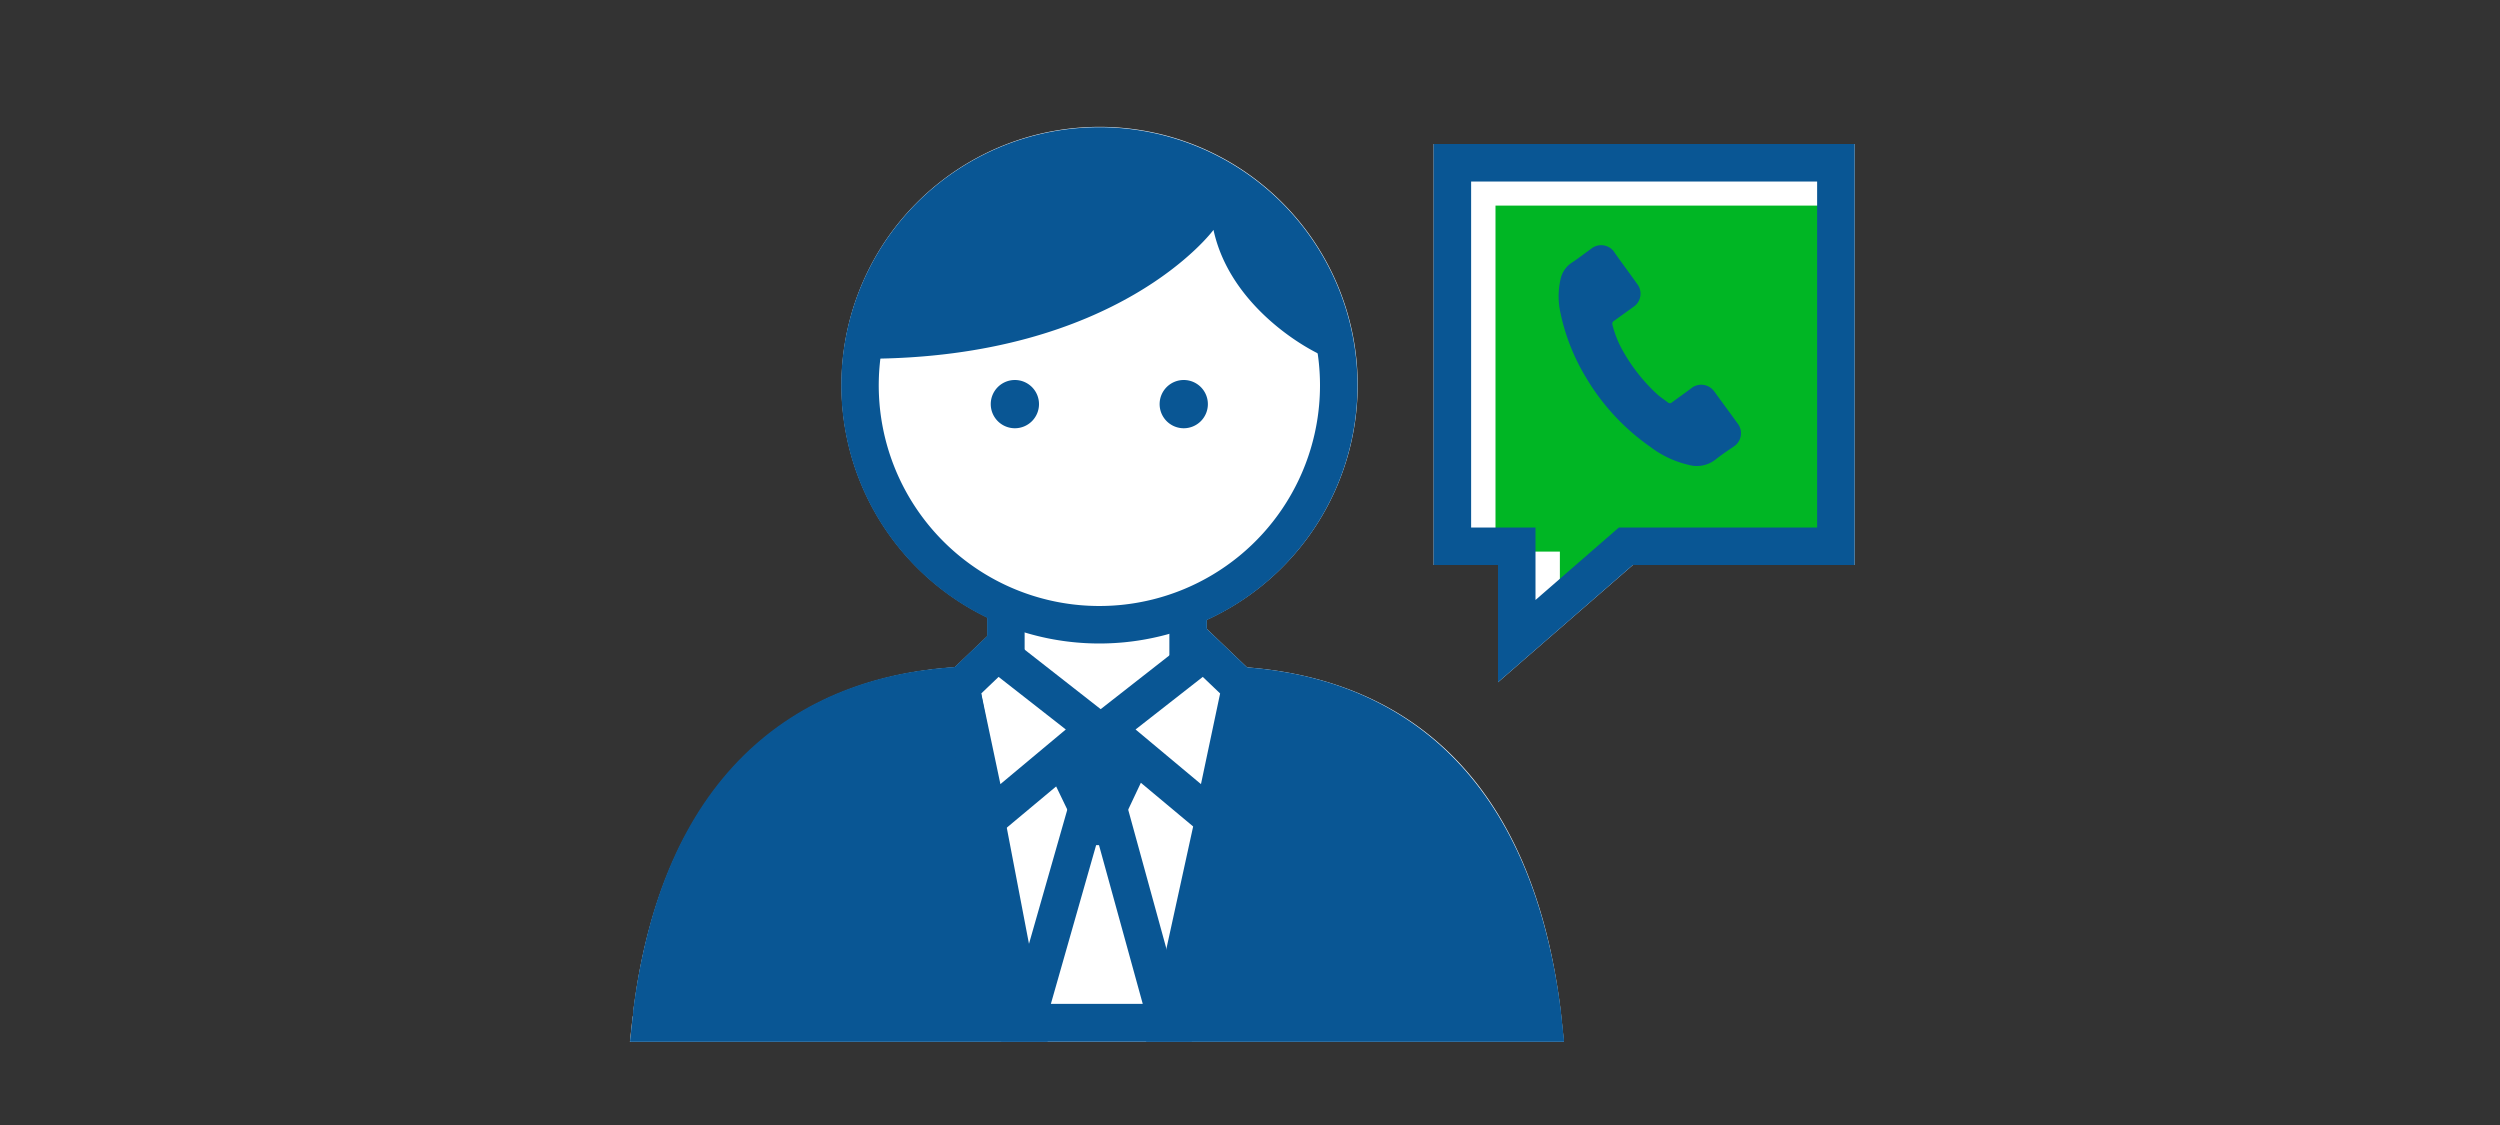
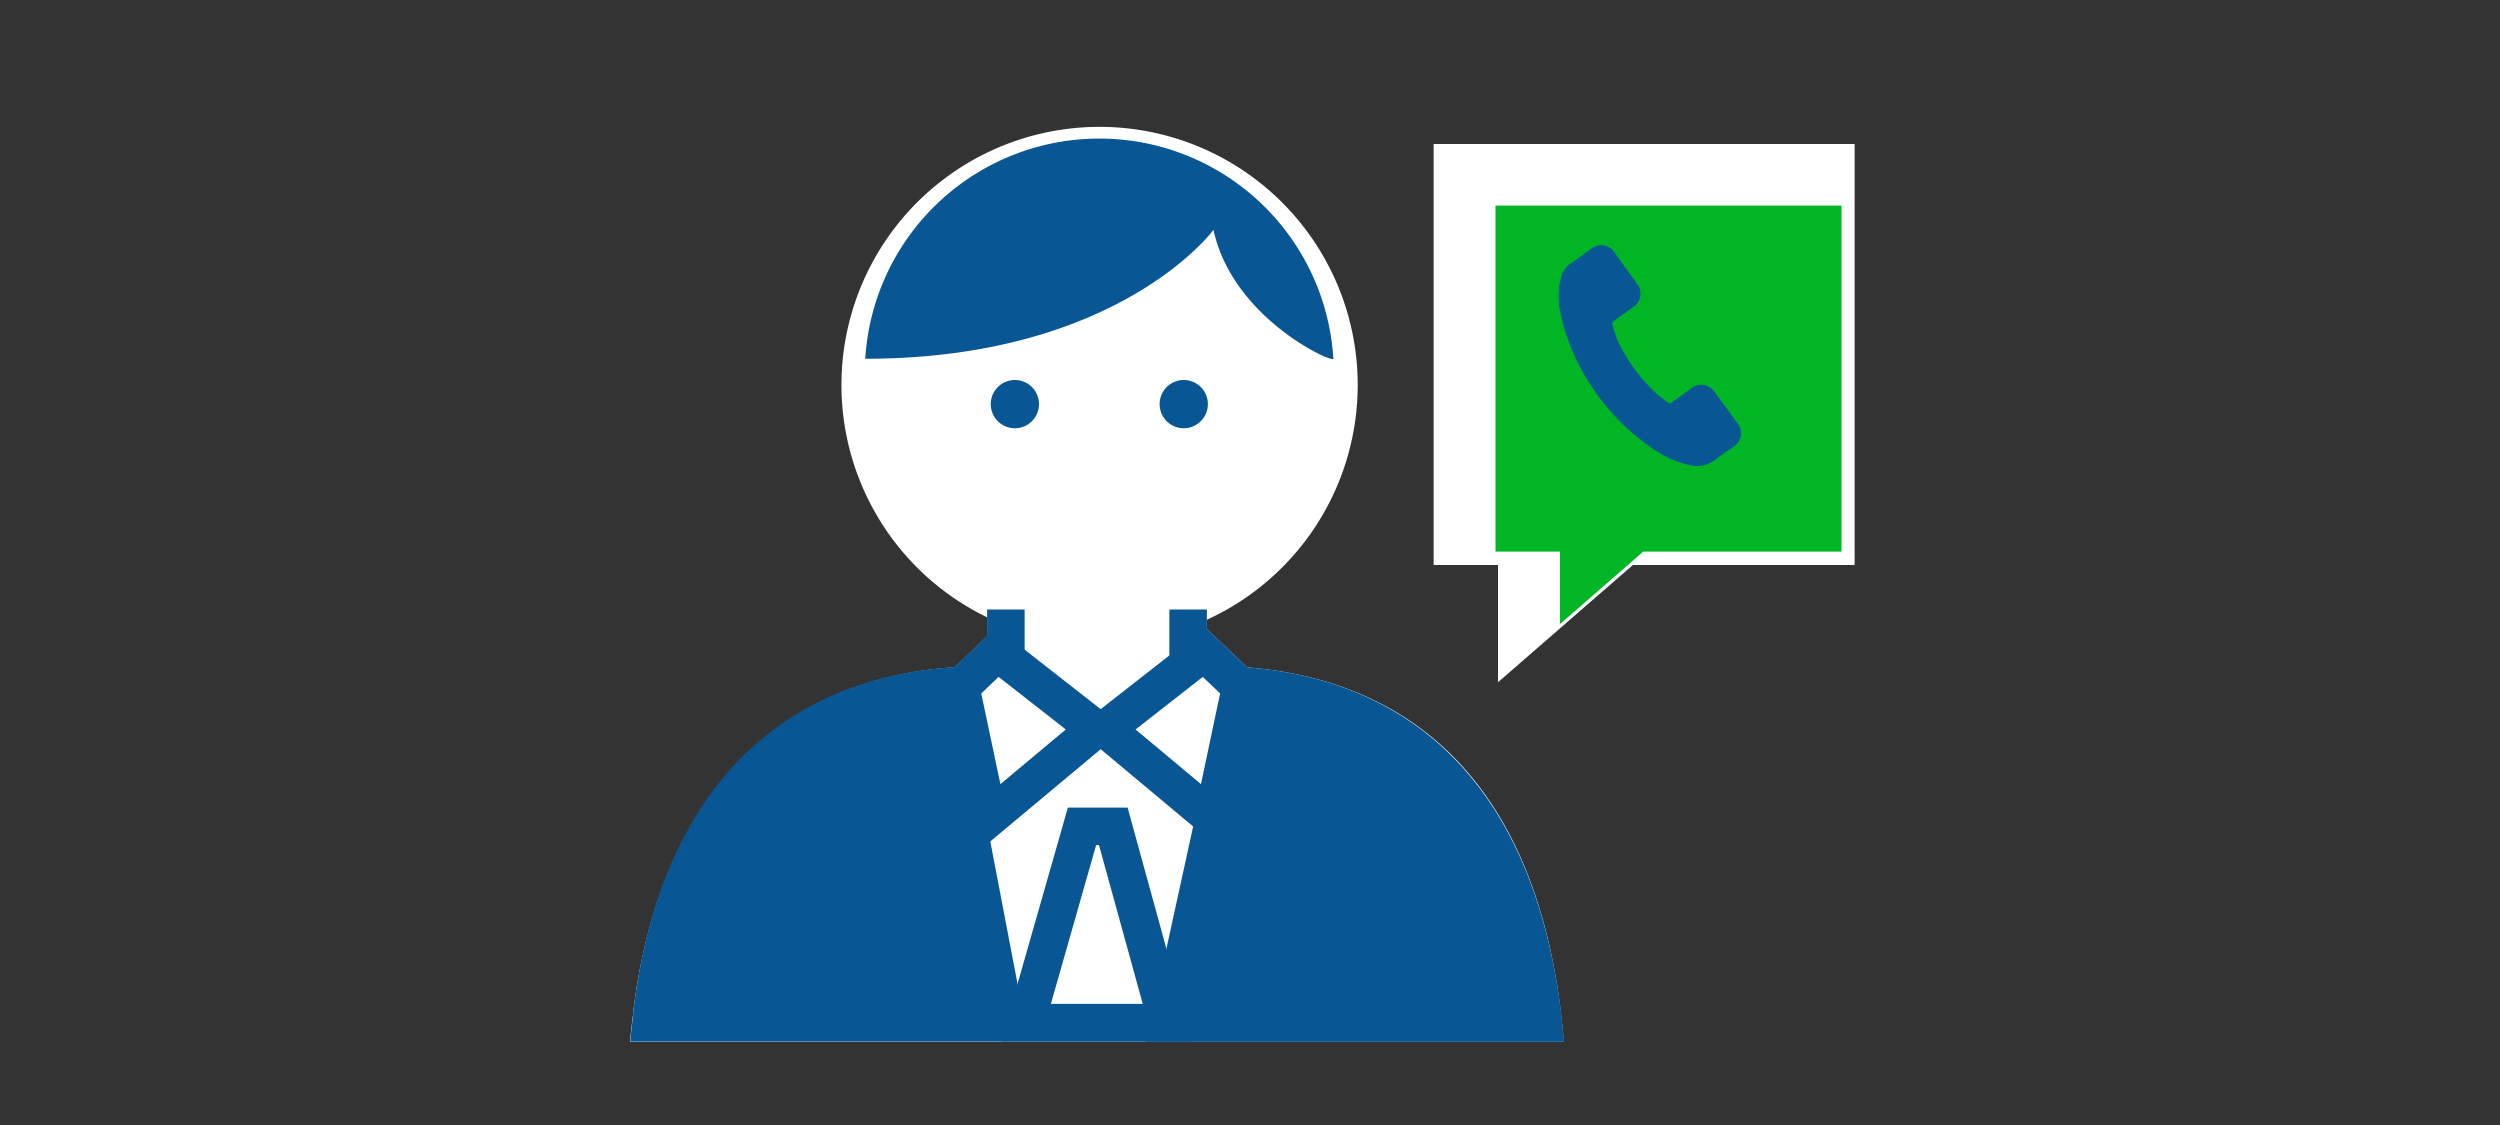
<svg xmlns="http://www.w3.org/2000/svg" viewBox="0 0 200 90">
  <rect x="0" y="0" width="200" height="90" fill="#333333" stroke="none" />
  <title>wellCallYou</title>
  <g id="FLT_ART_WORKS" data-name="FLT ART WORKS">
    <path d="M124.85,80.79c-2.66-21.19-15-26.62-25.09-27.4l-3.21-3.07v-.74A20.65,20.65,0,1,0,79,49.4v1.48l-2.62,2.5C61.92,54.34,52.81,64,50.68,80.74c0,.2,0,.41-.07.61l-.22,2h74.73l-.21-2Z" style="fill:#fff" />
    <polygon points="114.69 11.52 114.69 45.2 119.84 45.2 119.84 54.58 130.63 45.2 148.37 45.2 148.37 11.52 114.69 11.52" style="fill:#fff" />
    <polygon points="119.64 44.13 124.79 44.13 124.79 49.93 131.46 44.13 147.32 44.13 147.32 16.45 119.64 16.45 119.64 44.13" style="fill:#00b624" />
    <line x1="80.47" y1="52.97" x2="80.47" y2="48.76" style="fill:none;stroke:#095694;stroke-miterlimit:10;stroke-width:3px" />
    <line x1="95.05" y1="48.76" x2="95.05" y2="52.97" style="fill:none;stroke:#095694;stroke-miterlimit:10;stroke-width:3px" />
    <path d="M77.35,54.81c-13.46.52-23,8.66-25.18,26.12,0,.3-.07.6-.1.9h71.38l-.09-.85c-2.13-17-11.07-25.23-24-26.12" style="fill:none;stroke:#095694;stroke-miterlimit:10;stroke-width:3px" />
    <path d="M123.36,81c-2.07-16.47-11.61-24.74-23.94-26L93.55,81.83h29.9Z" style="fill:#095694" />
    <path d="M123.36,81c-2.07-16.47-11.61-24.74-23.94-26L93.55,81.83h29.9Z" style="fill:none;stroke:#095694;stroke-miterlimit:10;stroke-width:3px" />
    <path d="M52.17,80.93c0,.3-.07.6-.1.9H82L76.87,55C64.59,56.27,54.27,64.44,52.17,80.93Z" style="fill:#095694" />
-     <path d="M52.17,80.93c0,.3-.07.6-.1.9H82L76.87,55C64.59,56.27,54.27,64.44,52.17,80.93Z" style="fill:none;stroke:#095694;stroke-miterlimit:10;stroke-width:3px" />
    <path d="M87.69,67.61h.23l3.5,12.7H84.07l3.62-12.7m-2.26-3-5.34,18.7H95.35l-5.14-18.7Z" style="fill:#095694" />
    <polygon points="87.65 58.32 79.08 65.48 76.86 54.97 79.79 52.17 87.65 58.32" style="fill:none;stroke:#095694;stroke-miterlimit:10;stroke-width:3px" />
    <polygon points="88.46 58.32 97.03 65.48 99.25 54.97 96.32 52.17 88.46 58.32" style="fill:none;stroke:#095694;stroke-miterlimit:10;stroke-width:3px" />
-     <path d="M107.1,30.83A19.15,19.15,0,1,1,88,11.68,19.15,19.15,0,0,1,107.1,30.83Z" style="fill:none;stroke:#095694;stroke-miterlimit:10;stroke-width:3px" />
    <path d="M83.12,32.33a1.93,1.93,0,1,1-1.93-1.93A1.93,1.93,0,0,1,83.12,32.33Z" style="fill:#095694" />
    <path d="M96.63,32.33A1.93,1.93,0,1,1,94.7,30.4,1.93,1.93,0,0,1,96.63,32.33Z" style="fill:#095694" />
    <path d="M97.08,18.39S89.51,28.7,69.22,28.7a18.76,18.76,0,0,1,37.45,0C106.7,29.1,98.61,25.5,97.08,18.39Z" style="fill:#095694" />
-     <polygon points="116.19 13.02 116.19 43.7 121.34 43.7 121.34 51.29 130.07 43.7 146.87 43.7 146.87 13.02 116.19 13.02" style="fill:none;stroke:#095694;stroke-linecap:square;stroke-miterlimit:10;stroke-width:3px" />
    <path d="M137.19,31.38l-.11-.14a1.27,1.27,0,0,0-1.79-.17c-.51.38-1,.73-1.52,1.11h0a.25.25,0,0,1-.36,0c-.25-.19-.52-.37-.77-.58a14.11,14.11,0,0,1-2.81-3.53A8.23,8.23,0,0,1,129,26a.27.27,0,0,1,.12-.33l1.5-1.08.19-.14a1.27,1.27,0,0,0,.12-1.79c-.28-.42-1.46-2-1.76-2.45l-.1-.14a1.27,1.27,0,0,0-1.79-.16c-.52.37-1,.75-1.53,1.1a2.1,2.1,0,0,0-.91,1.34,6.15,6.15,0,0,0,0,2.7,16.51,16.51,0,0,0,2.07,5.2A17.8,17.8,0,0,0,132,35.73a8.08,8.08,0,0,0,3.09,1.46,2.42,2.42,0,0,0,2.17-.44c.45-.36.93-.68,1.4-1l.18-.13a1.27,1.27,0,0,0,.14-1.78C138.38,33,137.77,32.19,137.19,31.38Z" style="fill:#095694" />
-     <polygon points="88.46 58.32 89.53 57.48 86.58 57.48 87.65 58.32 83.82 61.52 85.54 65.09 90.1 65.1 91.93 61.22 88.46 58.32" style="fill:#095694" />
  </g>
</svg>